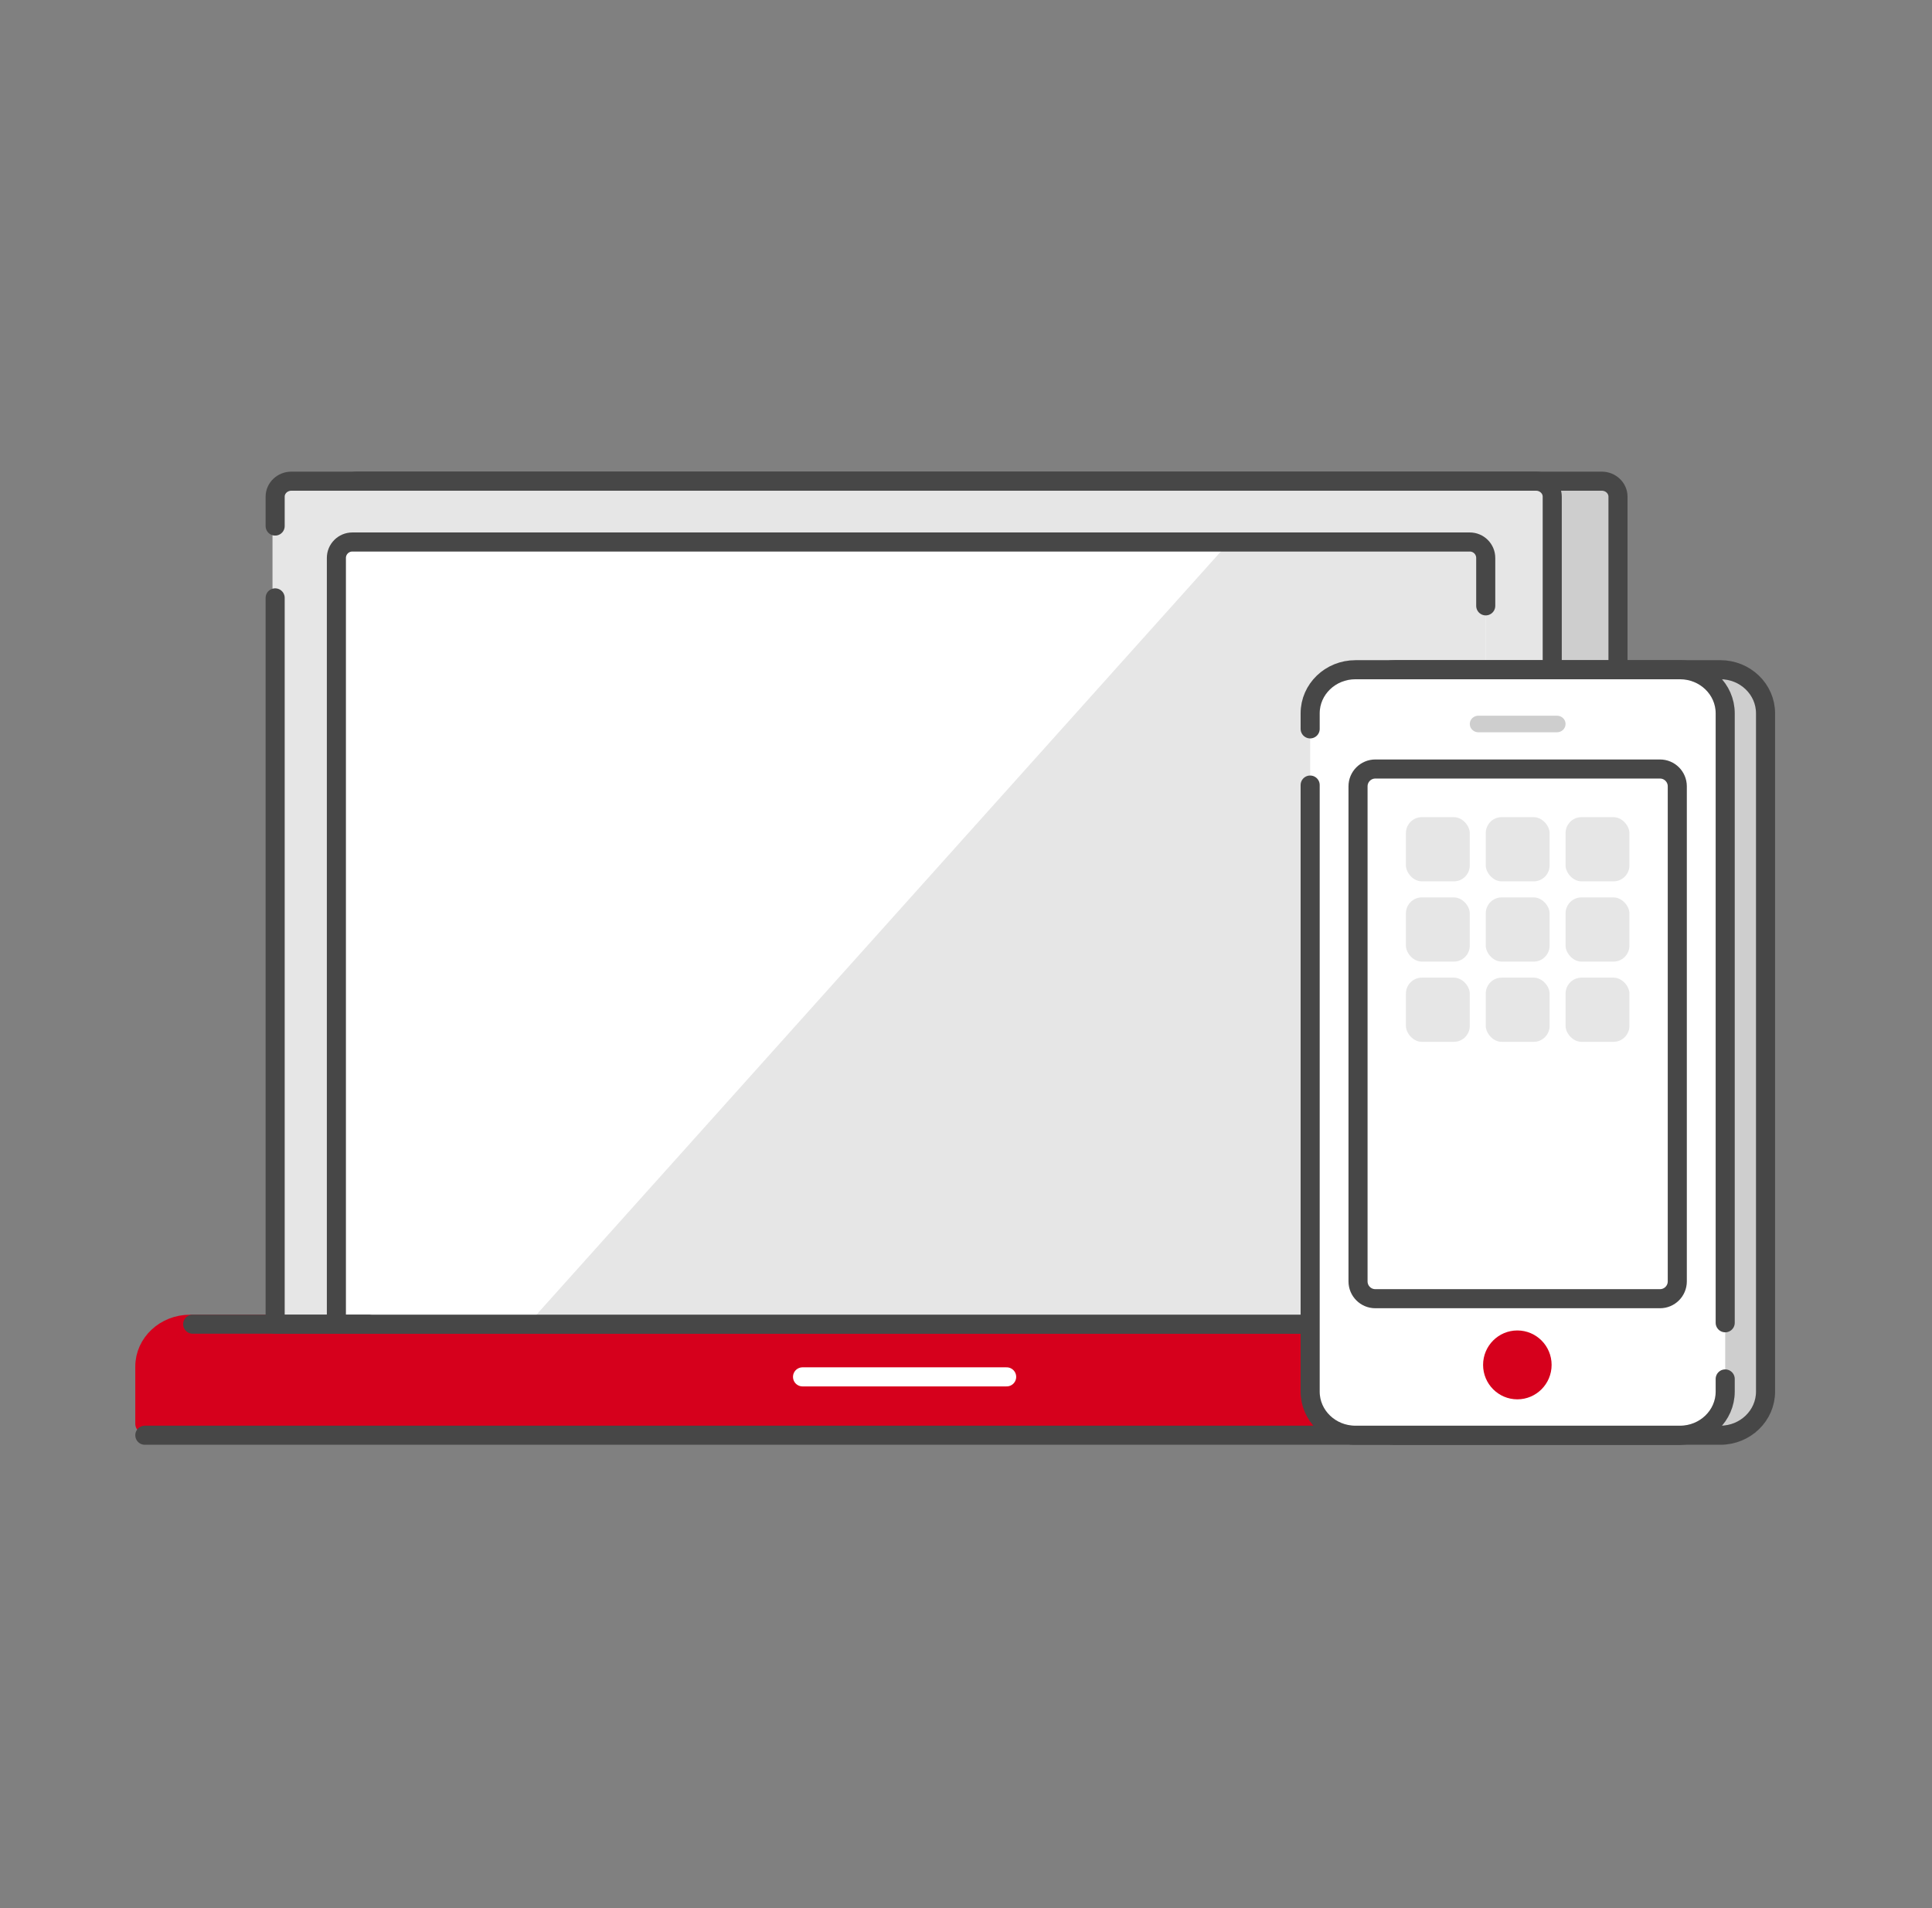
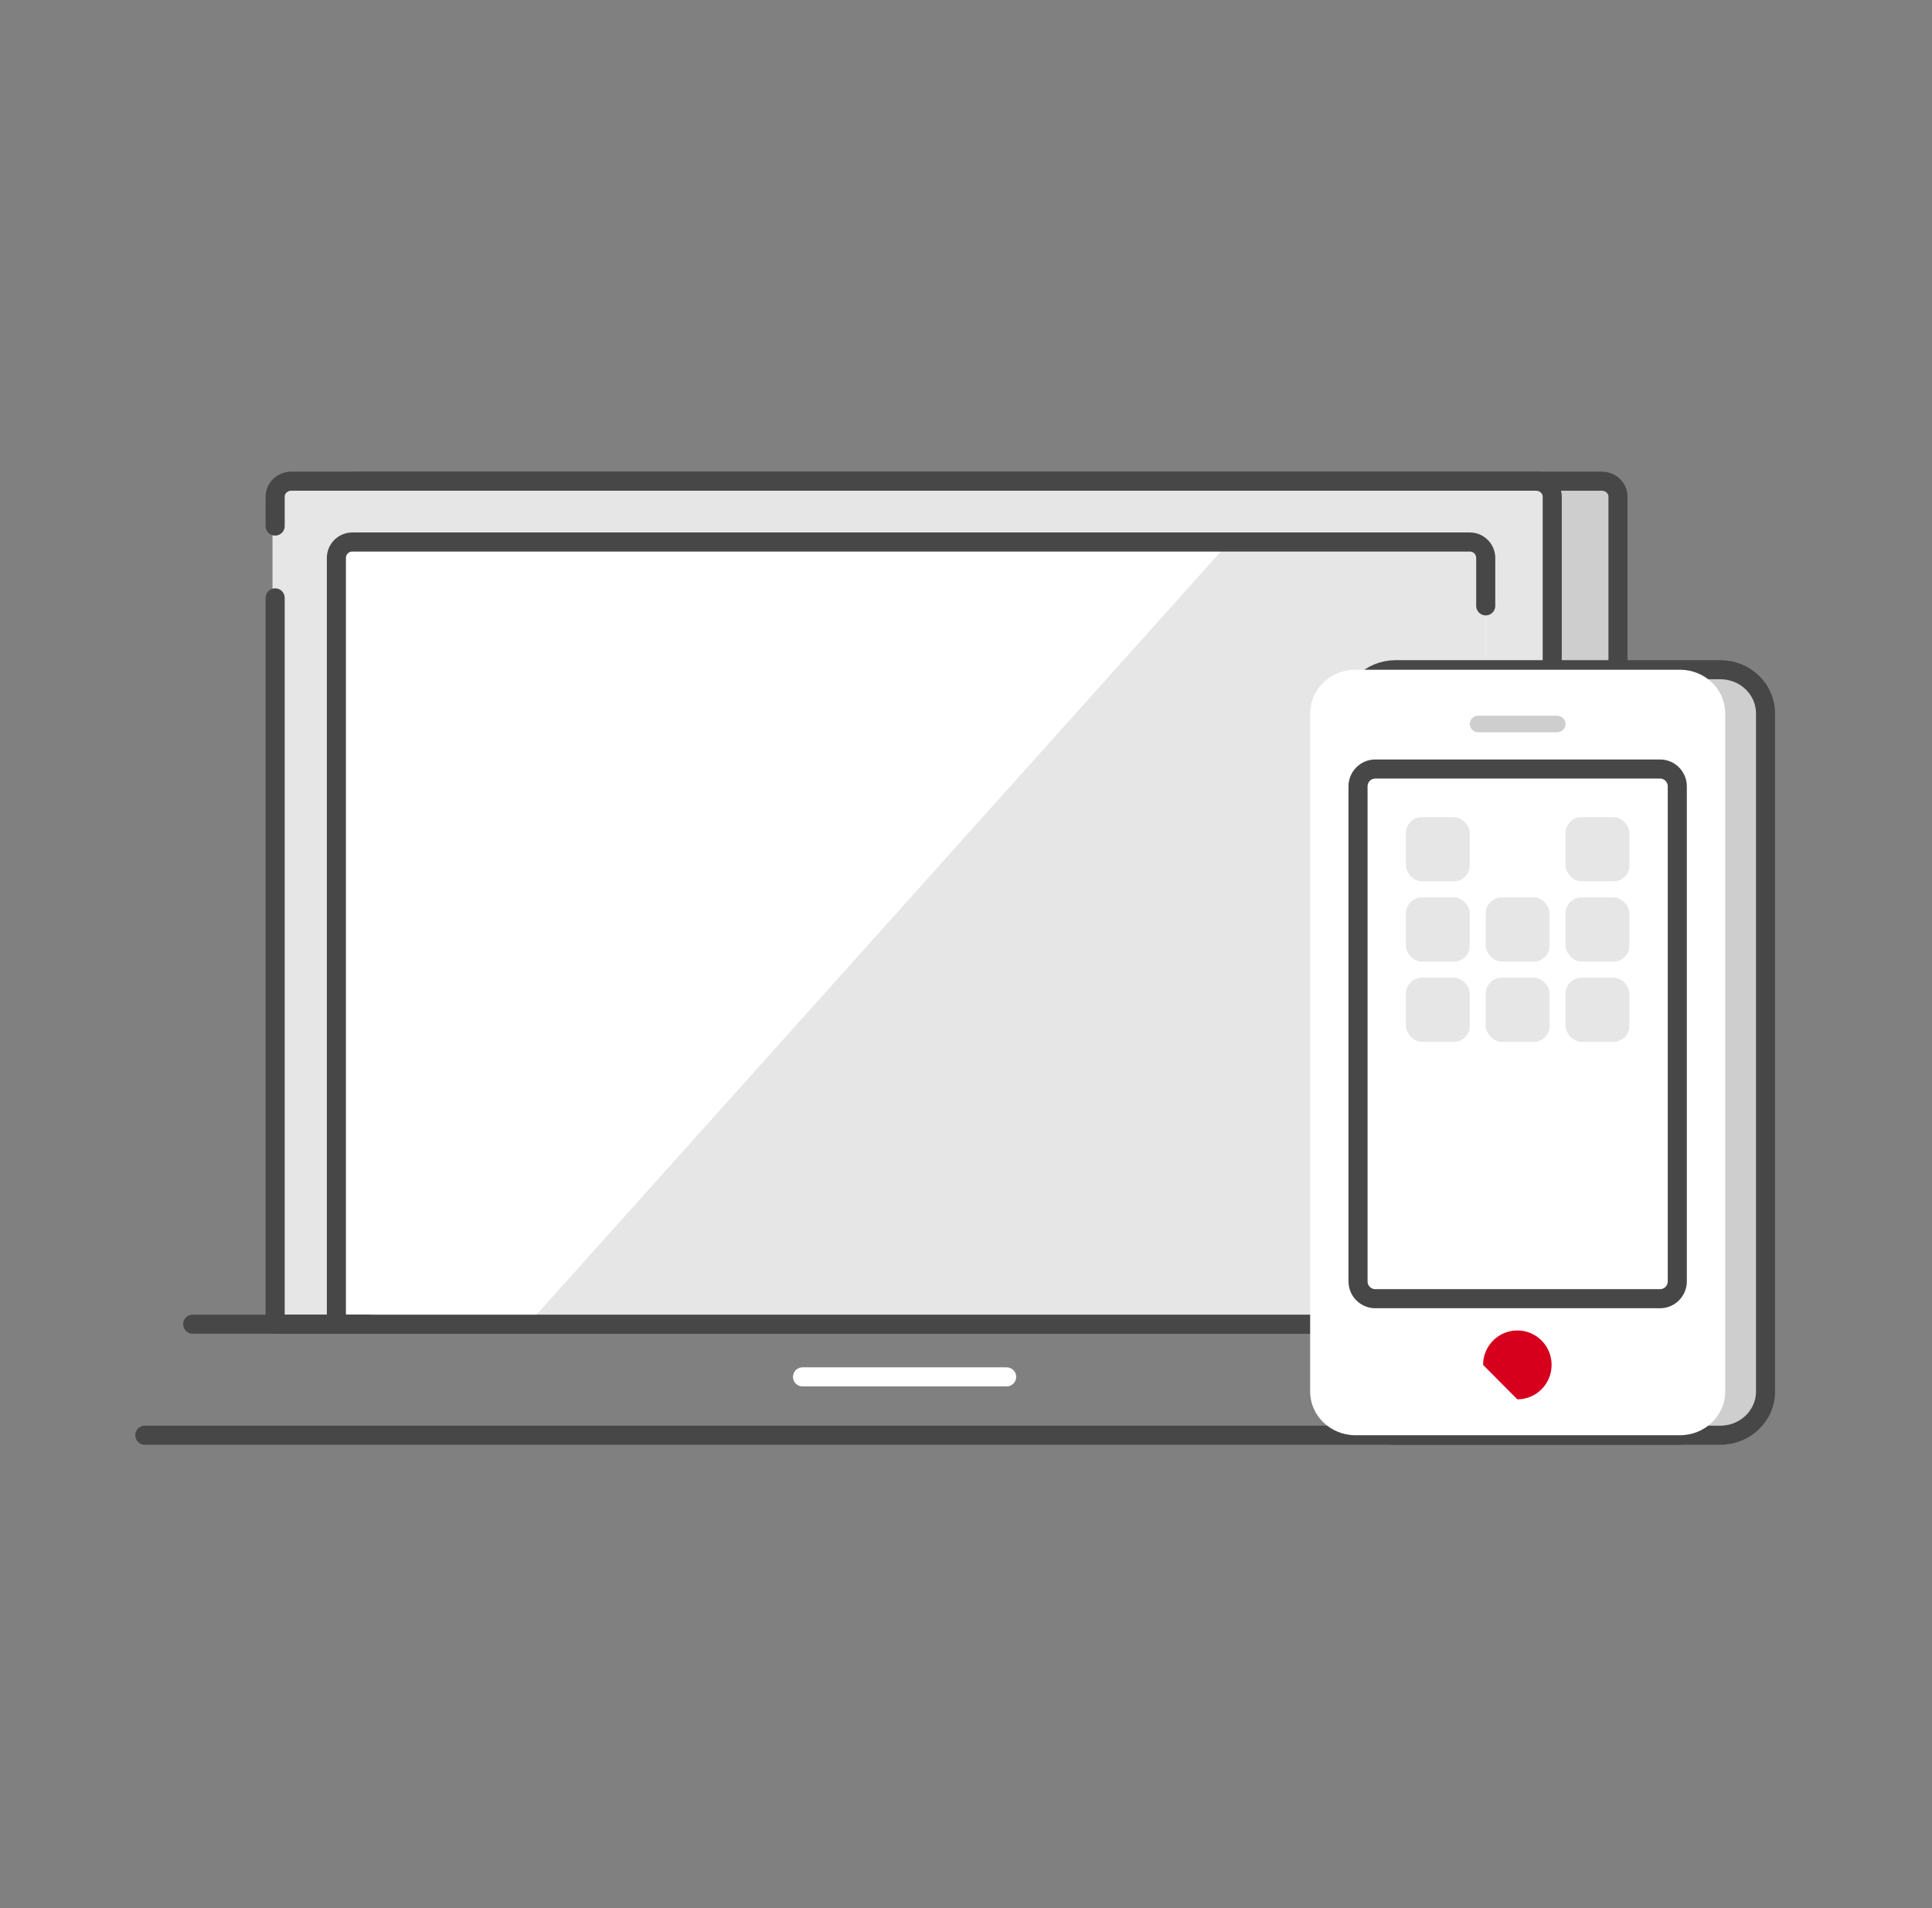
<svg xmlns="http://www.w3.org/2000/svg" width="81" height="80" viewBox="0 0 81 80" fill="none">
  <rect x="0" y="0" width="81" height="80" fill="#808080" stroke="none" />
  <g clip-path="url(#clip0_5794_7857)">
    <path d="M67.156 20.174H14.972C14.599 20.174 14.293 20.465 14.293 20.822V22.055V25.067V55.522H67.835V20.822C67.835 20.465 67.529 20.174 67.156 20.174Z" fill="#CECECE" stroke="#474747" stroke-width="0.8" stroke-linecap="round" stroke-linejoin="round" />
-     <path d="M7.967 55.521H68.426C69.472 55.521 70.321 56.315 70.321 57.294V59.695H6.072V57.294C6.072 56.315 6.921 55.521 7.967 55.521Z" fill="#D6001C" stroke="#D6001C" stroke-width="0.8" stroke-linecap="round" stroke-linejoin="round" />
    <path d="M33.647 57.727H42.204" stroke="white" stroke-width="0.8" stroke-linecap="round" stroke-linejoin="round" />
    <path d="M12.104 20.174H64.288C64.661 20.174 64.967 20.465 64.967 20.822V55.522H11.425V20.822C11.425 20.465 11.731 20.174 12.104 20.174Z" fill="#E6E6E6" />
    <path d="M11.536 22.055V20.822C11.536 20.465 11.842 20.174 12.215 20.174H64.399C64.772 20.174 65.078 20.465 65.078 20.822V55.522H11.536V25.067" stroke="#474747" stroke-width="0.8" stroke-linecap="round" stroke-linejoin="round" />
    <path d="M62.29 22.724H14.103V55.518H62.29V22.724Z" fill="white" />
    <path d="M22.134 55.518L51.543 22.724H62.29V55.518H22.134Z" fill="#E6E6E6" />
    <path d="M62.29 25.401V23.393C62.29 23.024 61.991 22.724 61.621 22.724H14.772C14.403 22.724 14.103 23.024 14.103 23.393V55.518H62.29V29.417" stroke="#474747" stroke-width="0.8" stroke-linecap="round" stroke-linejoin="round" />
    <path d="M8.079 55.518L15.441 55.518" stroke="#474747" stroke-width="0.8" stroke-linecap="round" stroke-linejoin="round" />
    <path d="M6.072 60.174L70.419 60.174" stroke="#474747" stroke-width="0.8" stroke-linecap="round" stroke-linejoin="round" />
-     <path d="M60.951 55.518H68.313" stroke="#474747" stroke-width="0.8" stroke-linecap="round" stroke-linejoin="round" />
    <path d="M72.123 28.078H58.518C57.469 28.078 56.62 28.897 56.62 29.907V58.345C56.62 59.355 57.469 60.174 58.518 60.174H72.123C73.171 60.174 74.021 59.355 74.021 58.345V29.907C74.021 28.897 73.171 28.078 72.123 28.078Z" fill="#CECECE" stroke="#474747" stroke-width="0.8" stroke-linecap="round" stroke-linejoin="round" />
    <path d="M70.432 28.079H56.827C55.779 28.079 54.929 28.897 54.929 29.907V58.345C54.929 59.355 55.779 60.174 56.827 60.174H70.432C71.48 60.174 72.33 59.355 72.33 58.345V29.907C72.33 28.897 71.48 28.079 70.432 28.079Z" fill="white" />
-     <path d="M54.929 30.559V29.907C54.929 28.897 55.779 28.079 56.827 28.079H70.432C71.48 28.079 72.33 28.897 72.33 29.907V55.459M54.929 32.915V58.345C54.929 59.355 55.779 60.174 56.827 60.174H70.432C71.48 60.174 72.33 59.355 72.33 58.345V57.814" stroke="#474747" stroke-width="0.8" stroke-linecap="round" stroke-linejoin="round" />
-     <path d="M63.615 58.669C64.409 58.669 65.052 58.022 65.052 57.225C65.052 56.427 64.409 55.781 63.615 55.781C62.822 55.781 62.179 56.427 62.179 57.225C62.179 58.022 62.822 58.669 63.615 58.669Z" fill="#D6001C" />
+     <path d="M63.615 58.669C64.409 58.669 65.052 58.022 65.052 57.225C65.052 56.427 64.409 55.781 63.615 55.781C62.822 55.781 62.179 56.427 62.179 57.225Z" fill="#D6001C" />
    <path d="M65.276 30.006H61.983C61.783 30.006 61.622 30.161 61.622 30.352V30.356C61.622 30.547 61.783 30.702 61.983 30.702H65.276C65.475 30.702 65.637 30.547 65.637 30.356V30.352C65.637 30.161 65.475 30.006 65.276 30.006Z" fill="#CECECE" />
    <path d="M69.596 32.242H57.661C57.261 32.242 56.936 32.567 56.936 32.967V53.725C56.936 54.125 57.261 54.45 57.661 54.45H69.596C69.997 54.45 70.321 54.125 70.321 53.725V32.967C70.321 32.567 69.997 32.242 69.596 32.242Z" fill="white" />
    <path d="M69.596 32.242H57.661C57.261 32.242 56.936 32.567 56.936 32.967V53.725C56.936 54.125 57.261 54.45 57.661 54.45H69.596C69.997 54.45 70.321 54.125 70.321 53.725V32.967C70.321 32.567 69.997 32.242 69.596 32.242Z" stroke="#474747" stroke-width="0.8" stroke-linecap="round" stroke-linejoin="round" />
    <rect x="58.944" y="34.26" width="2.677" height="2.692" rx="0.669" fill="#E6E6E6" />
    <rect x="58.944" y="37.625" width="2.677" height="2.692" rx="0.669" fill="#E6E6E6" />
    <rect x="58.944" y="40.989" width="2.677" height="2.692" rx="0.669" fill="#E6E6E6" />
-     <rect x="62.291" y="34.26" width="2.677" height="2.692" rx="0.669" fill="#E6E6E6" />
    <rect x="62.291" y="37.625" width="2.677" height="2.692" rx="0.669" fill="#E6E6E6" />
    <rect x="62.291" y="40.989" width="2.677" height="2.692" rx="0.669" fill="#E6E6E6" />
    <rect x="65.637" y="34.26" width="2.677" height="2.692" rx="0.669" fill="#E6E6E6" />
    <rect x="65.637" y="37.625" width="2.677" height="2.692" rx="0.669" fill="#E6E6E6" />
    <rect x="65.637" y="40.989" width="2.677" height="2.692" rx="0.669" fill="#E6E6E6" />
  </g>
  <defs>
    <clipPath id="clip0_5794_7857">
      <rect width="80" height="80" fill="white" transform="translate(0.159)" />
    </clipPath>
  </defs>
</svg>